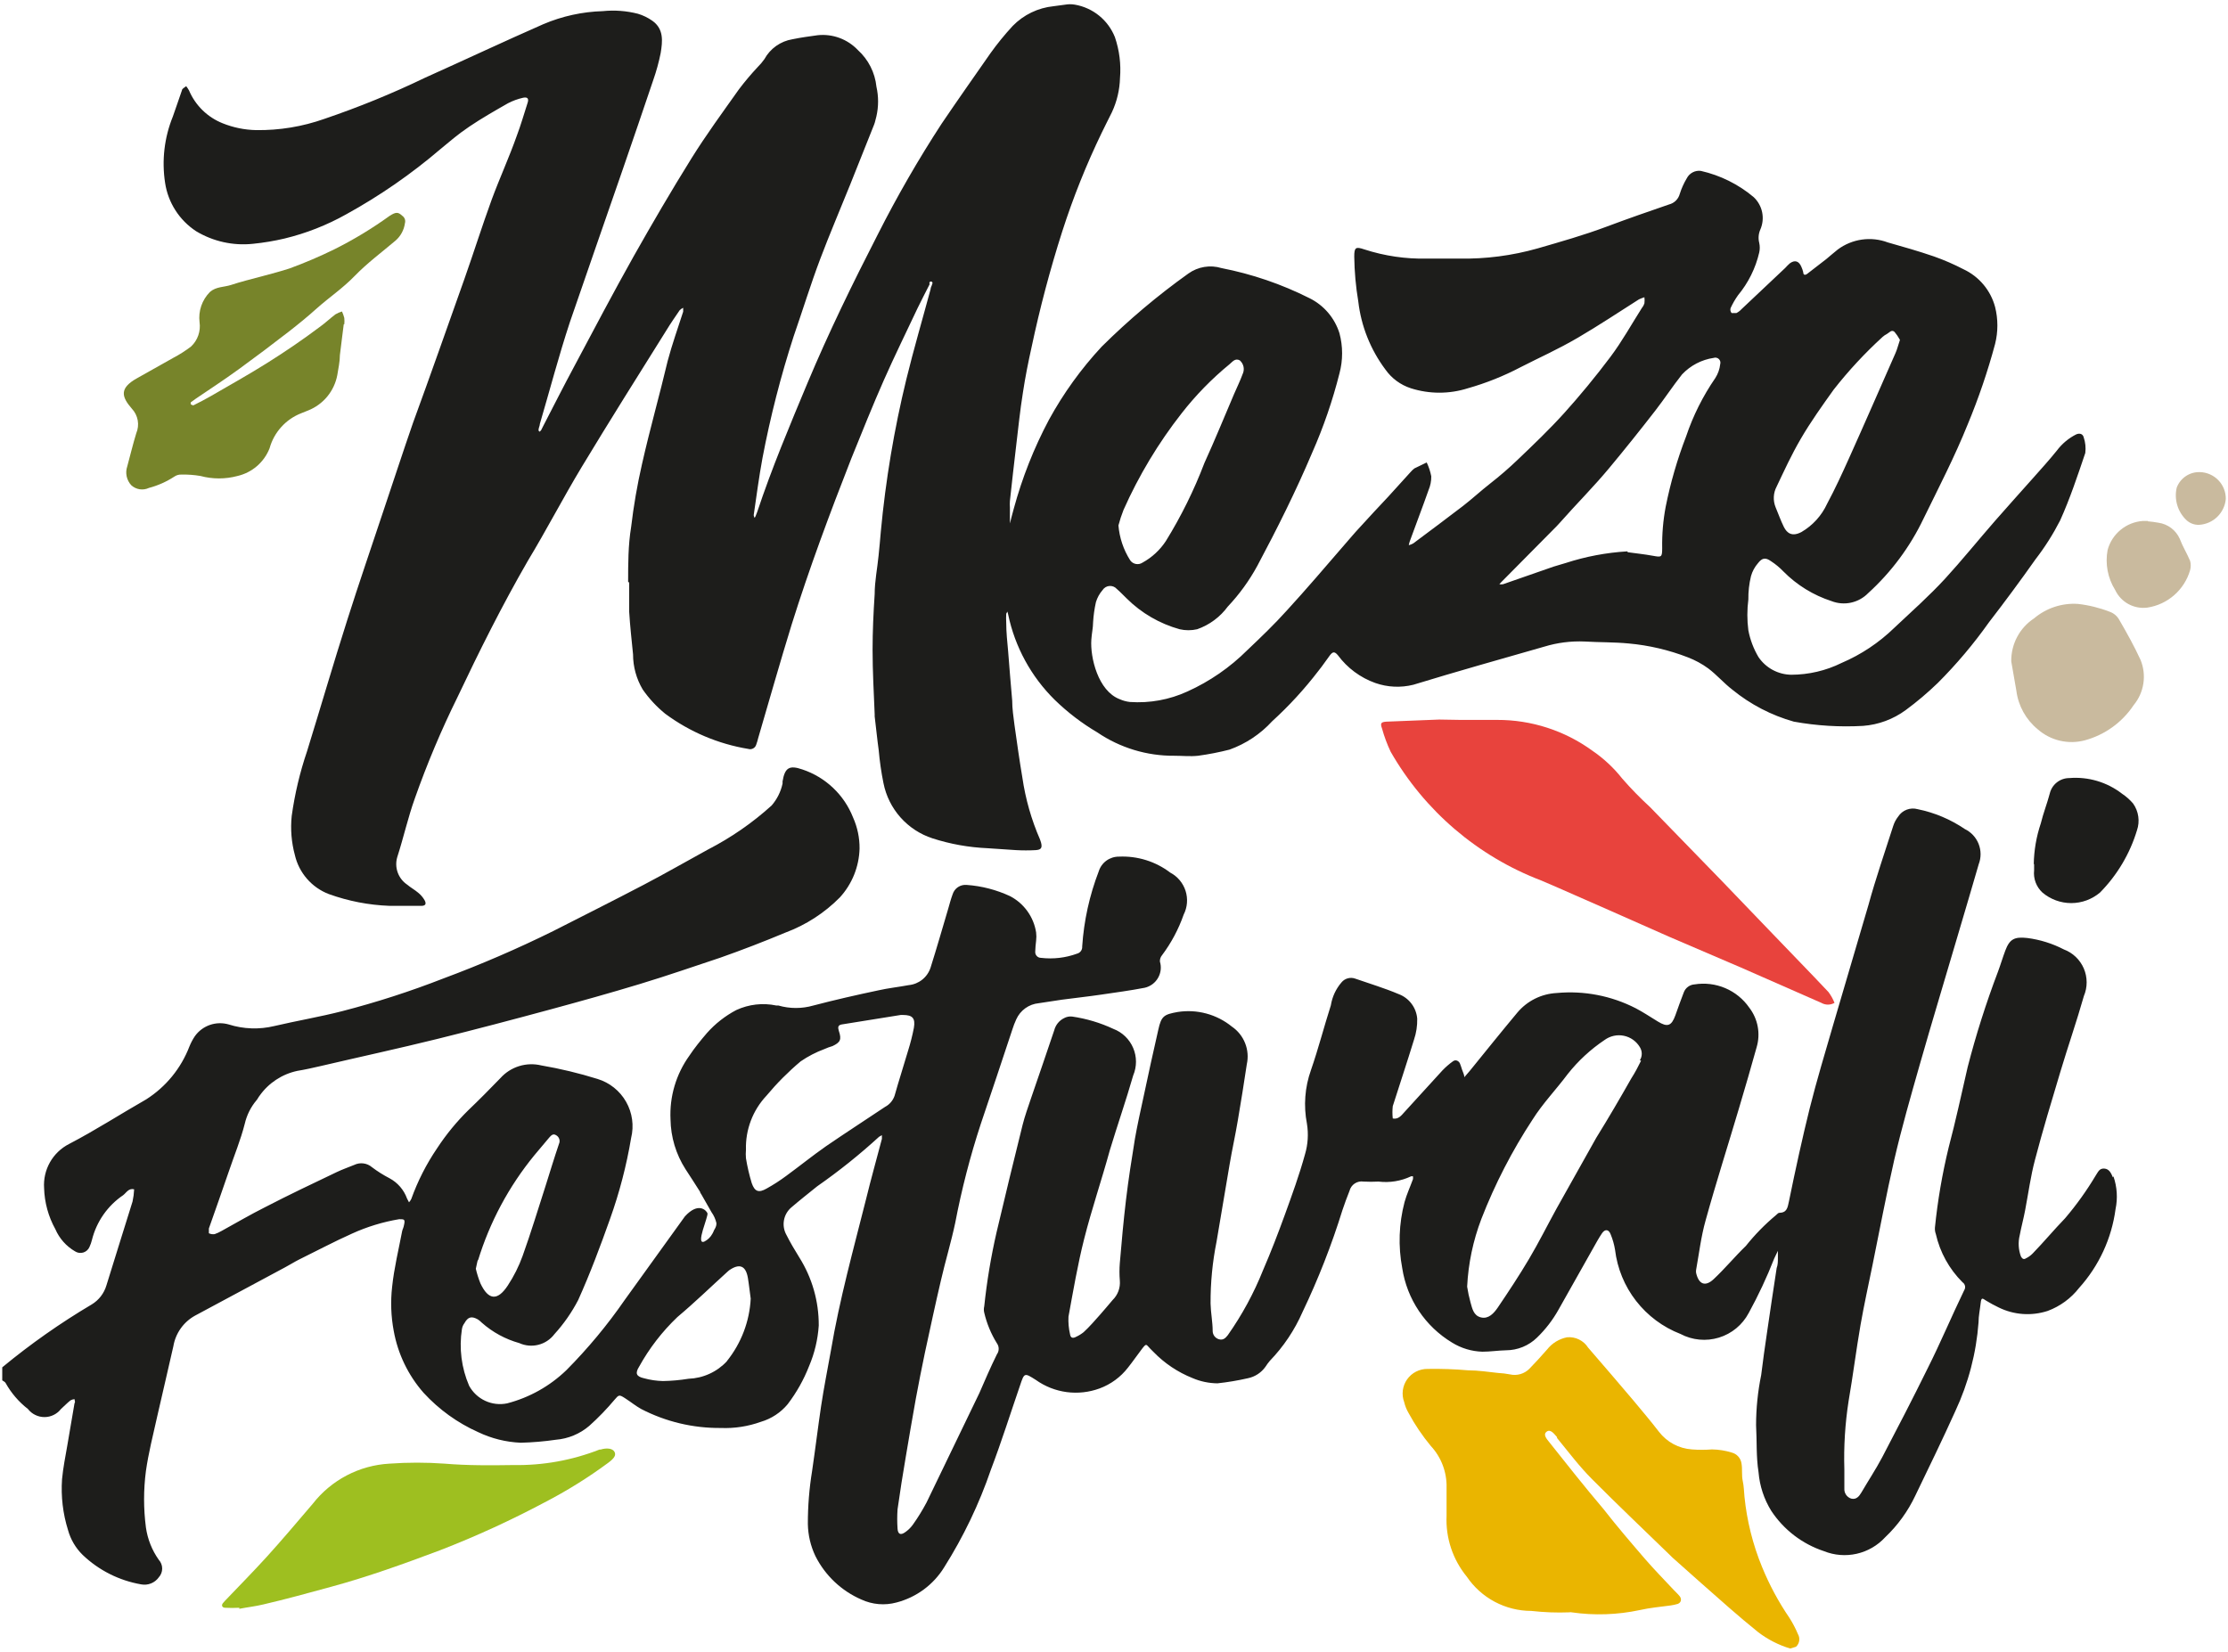
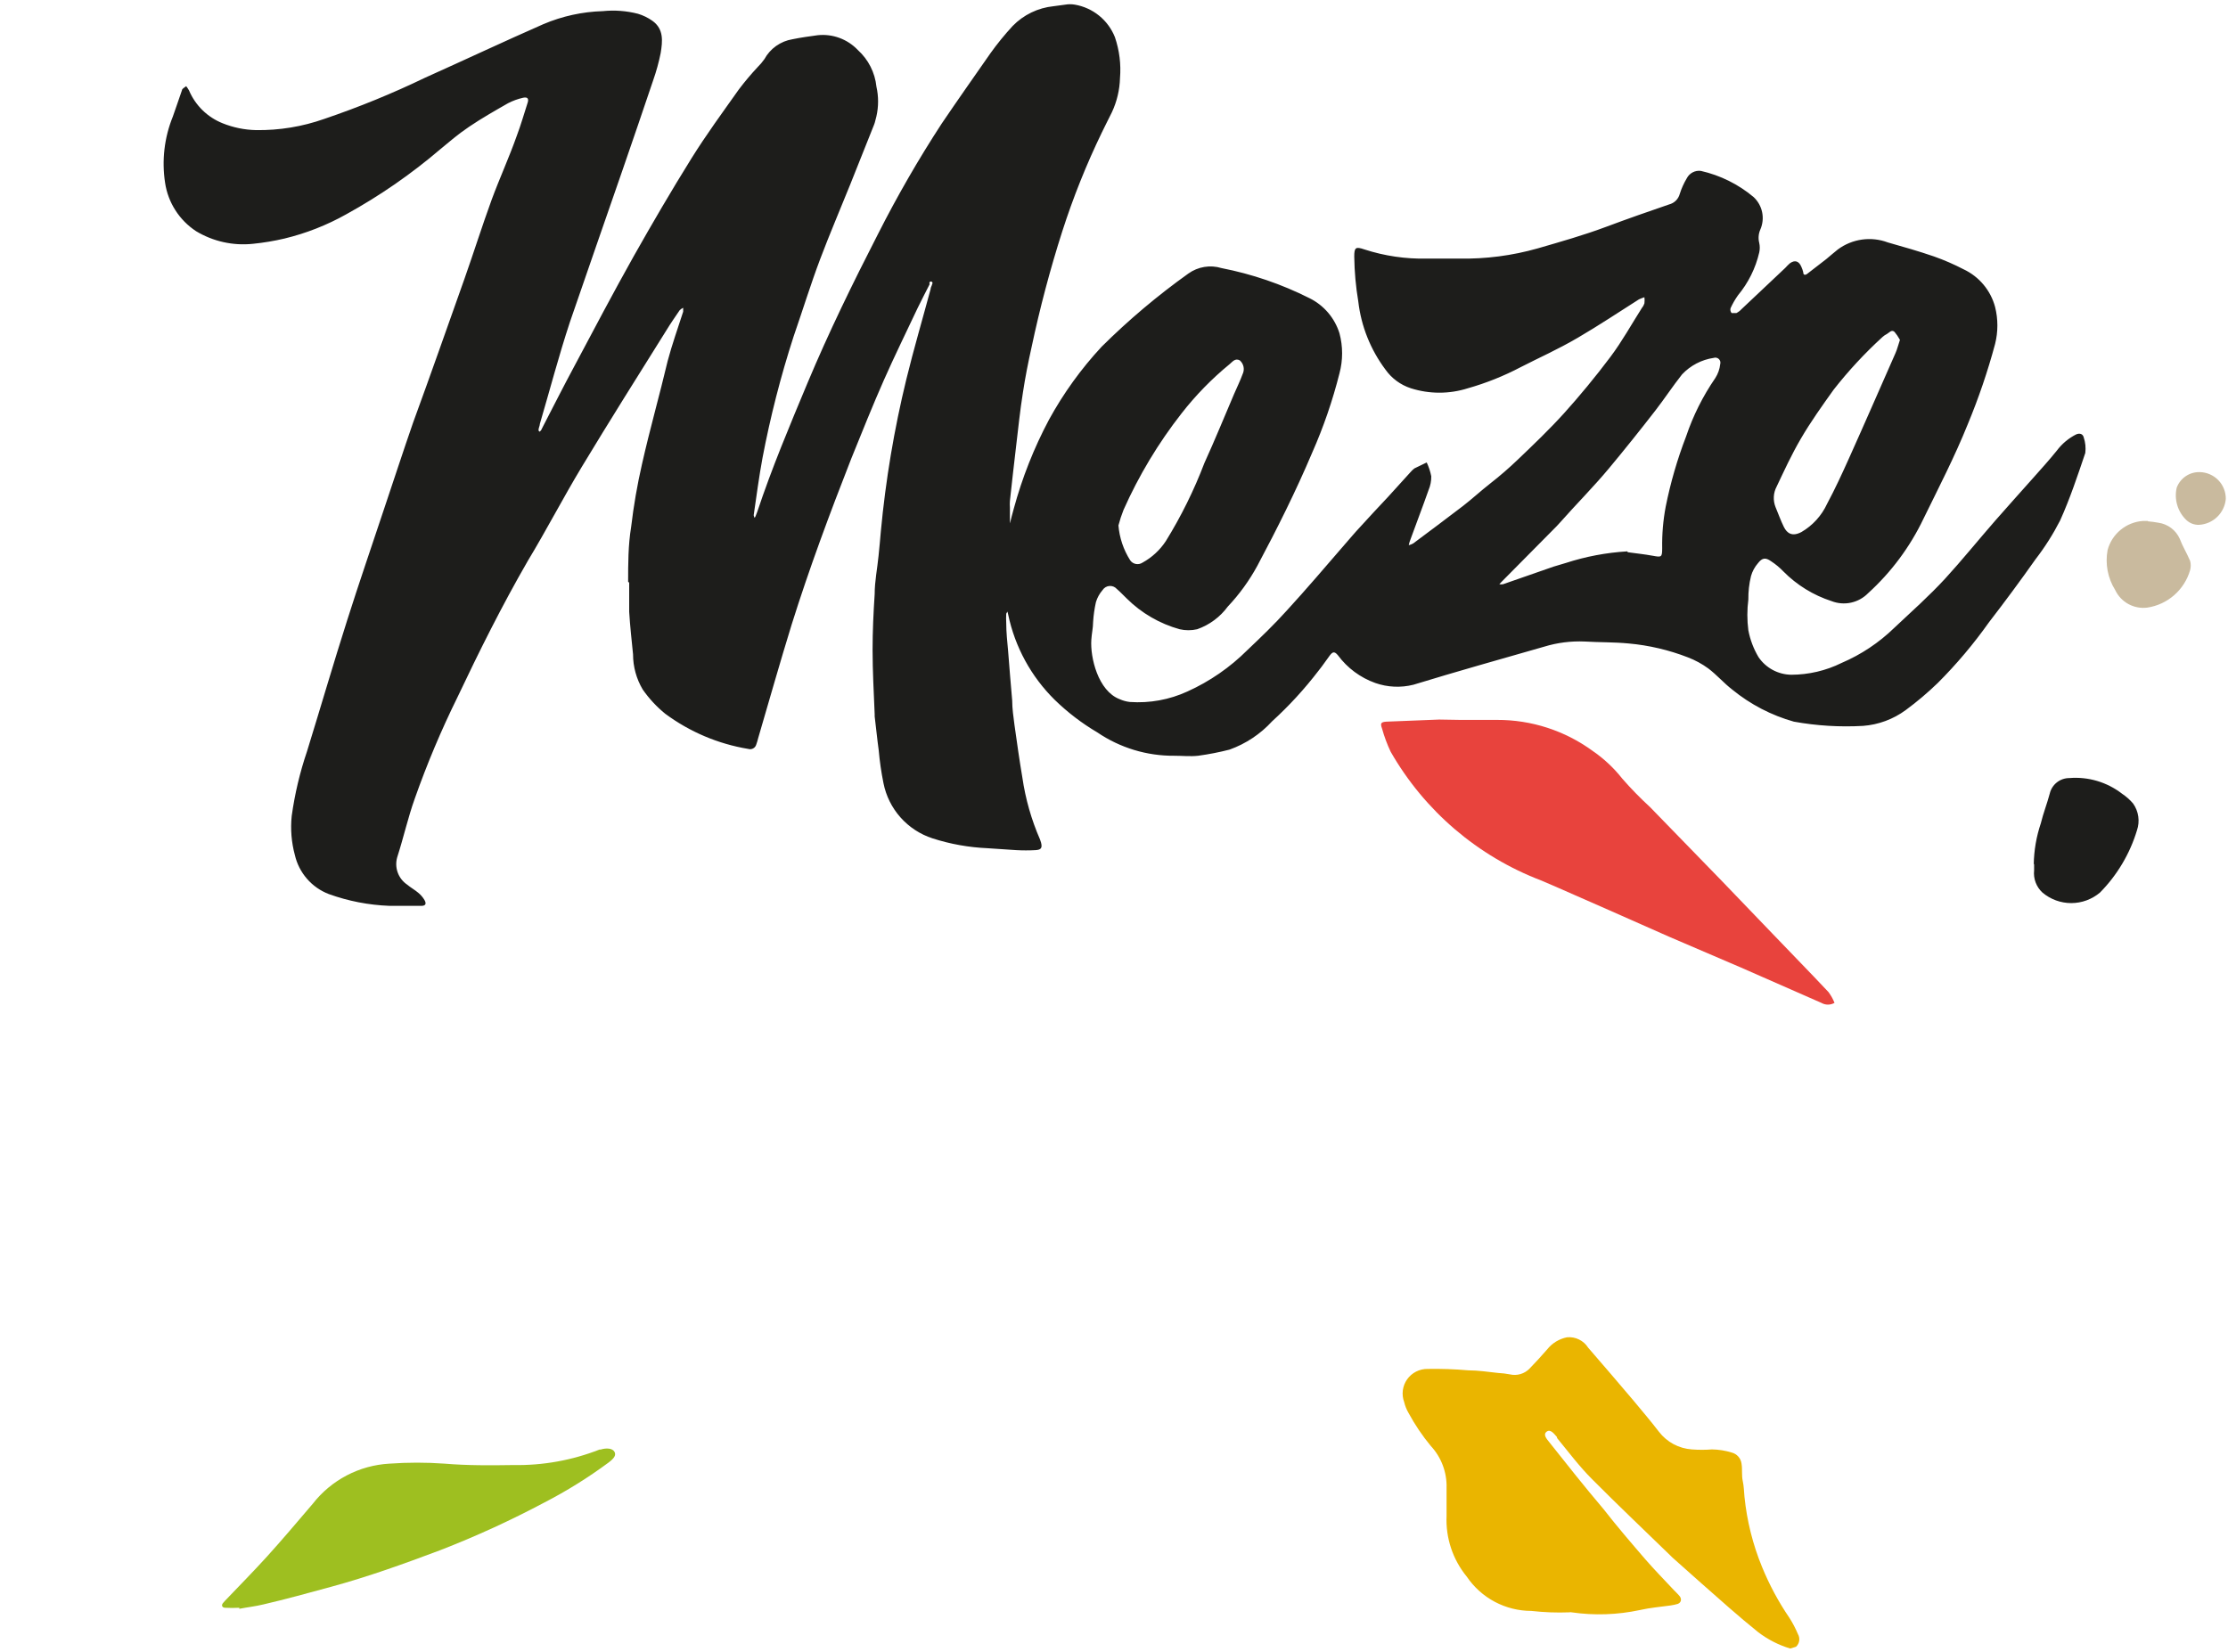
<svg xmlns="http://www.w3.org/2000/svg" width="120" height="89" viewBox="0 0 120 89" fill="none">
  <g style="mix-blend-mode:multiply">
    <path d="M96.42 88.805C95.797 88.617 95.213 88.319 94.696 87.924C94.166 87.498 93.654 87.063 93.143 86.618C92.11 85.719 91.097 84.81 90.074 83.901L89.989 83.816C88.577 82.443 87.147 81.089 85.755 79.688C85.063 78.997 84.467 78.202 83.861 77.463C83.865 77.448 83.865 77.431 83.861 77.416C83.709 77.246 83.51 76.962 83.302 77.123C83.093 77.283 83.302 77.511 83.453 77.7C84.4 78.893 85.348 80.095 86.361 81.288C87.1 82.235 87.848 83.106 88.615 83.996C89.108 84.564 89.638 85.103 90.15 85.652C90.254 85.766 90.377 85.87 90.472 85.993C90.567 86.116 90.576 86.315 90.368 86.4C90.24 86.438 90.111 86.466 89.979 86.485C89.42 86.561 88.862 86.609 88.322 86.732C87.114 86.99 85.869 87.032 84.647 86.855C84.609 86.845 84.57 86.845 84.533 86.855C83.847 86.882 83.16 86.856 82.478 86.779C81.791 86.779 81.116 86.61 80.51 86.289C79.903 85.967 79.386 85.501 79.001 84.933C78.246 84.013 77.858 82.846 77.912 81.657C77.912 81.159 77.912 80.657 77.912 80.152C77.936 79.315 77.63 78.502 77.06 77.889C76.605 77.34 76.206 76.747 75.866 76.119C75.758 75.936 75.679 75.738 75.63 75.532C75.554 75.33 75.529 75.113 75.556 74.899C75.584 74.685 75.663 74.481 75.787 74.305C75.911 74.129 76.077 73.986 76.269 73.888C76.461 73.79 76.674 73.74 76.889 73.743C77.62 73.73 78.35 73.755 79.077 73.819C79.617 73.819 80.157 73.904 80.688 73.96C80.9 73.971 81.113 73.996 81.322 74.036C81.511 74.081 81.708 74.075 81.894 74.02C82.08 73.966 82.248 73.863 82.383 73.724C82.705 73.392 83.017 73.052 83.33 72.692C83.597 72.354 83.977 72.122 84.4 72.039C84.623 72.018 84.847 72.059 85.047 72.158C85.248 72.256 85.418 72.408 85.537 72.597C86.361 73.544 87.166 74.491 87.971 75.437C88.435 75.996 88.918 76.564 89.354 77.132C89.565 77.406 89.832 77.632 90.138 77.796C90.443 77.959 90.78 78.055 91.125 78.079C91.485 78.107 91.846 78.107 92.205 78.079C92.568 78.084 92.929 78.141 93.275 78.249C93.409 78.284 93.529 78.358 93.622 78.46C93.715 78.563 93.775 78.69 93.796 78.827C93.853 79.139 93.796 79.47 93.863 79.773C93.929 80.076 93.929 80.341 93.957 80.625C94.088 81.927 94.407 83.203 94.904 84.412C95.299 85.377 95.794 86.297 96.382 87.158C96.558 87.435 96.71 87.726 96.837 88.029C96.9 88.137 96.924 88.264 96.905 88.388C96.886 88.512 96.825 88.626 96.733 88.71L96.42 88.805Z" fill="#EAB500" />
    <path d="M78.66 38.781H80.631C82.479 38.774 84.281 39.358 85.774 40.447C86.38 40.862 86.92 41.366 87.374 41.943C87.844 42.482 88.344 42.994 88.871 43.477L92.707 47.424L95.435 50.264C96.448 51.325 97.481 52.376 98.485 53.445C98.616 53.623 98.725 53.817 98.807 54.023C98.699 54.085 98.576 54.118 98.452 54.118C98.327 54.118 98.204 54.085 98.097 54.023L93.787 52.129L89.903 50.463L86.674 49.034C85.452 48.504 84.239 47.954 83.017 47.434C79.59 46.129 76.721 43.677 74.9 40.494C74.71 40.092 74.555 39.674 74.436 39.245C74.332 38.961 74.379 38.894 74.673 38.875L77.514 38.762L78.66 38.781Z" fill="#E8433D" />
-     <path d="M18.515 17.461C18.449 17.944 18.383 18.54 18.307 19.127C18.307 19.487 18.221 19.856 18.165 20.216C18.084 20.637 17.899 21.031 17.626 21.362C17.352 21.693 17 21.95 16.602 22.109L16.223 22.261C15.811 22.422 15.442 22.677 15.146 23.006C14.85 23.334 14.635 23.728 14.518 24.154C14.372 24.523 14.139 24.85 13.839 25.109C13.539 25.368 13.18 25.55 12.794 25.64C12.14 25.816 11.45 25.816 10.796 25.64C10.455 25.582 10.109 25.557 9.763 25.565C9.628 25.56 9.495 25.6 9.384 25.678C8.965 25.951 8.504 26.156 8.021 26.284C7.866 26.357 7.694 26.382 7.525 26.357C7.357 26.331 7.199 26.257 7.073 26.142C6.947 26.008 6.861 25.841 6.822 25.661C6.784 25.481 6.795 25.294 6.855 25.12C7.017 24.523 7.159 23.927 7.339 23.34C7.432 23.12 7.46 22.877 7.418 22.642C7.375 22.407 7.266 22.189 7.102 22.015C6.552 21.38 6.401 20.916 7.395 20.367L9.347 19.269C9.679 19.095 9.996 18.892 10.294 18.663C10.469 18.498 10.601 18.293 10.68 18.065C10.759 17.838 10.783 17.595 10.748 17.357C10.712 17.061 10.743 16.76 10.84 16.478C10.937 16.196 11.097 15.94 11.307 15.728C11.639 15.435 12.065 15.473 12.444 15.35C12.984 15.17 13.543 15.037 14.101 14.886C14.66 14.734 15.105 14.621 15.598 14.46C16.427 14.156 17.24 13.808 18.032 13.418C19.067 12.9 20.059 12.298 20.997 11.62C21.319 11.421 21.442 11.411 21.66 11.62C21.724 11.661 21.773 11.722 21.801 11.794C21.828 11.865 21.832 11.944 21.811 12.017C21.762 12.385 21.581 12.722 21.3 12.964C20.561 13.589 19.784 14.166 19.112 14.857C18.439 15.549 17.738 16.012 17.066 16.609C16.573 17.054 16.072 17.461 15.55 17.868C14.67 18.55 13.779 19.222 12.88 19.875C11.98 20.528 11.326 20.945 10.549 21.475L10.275 21.674C10.266 21.708 10.266 21.744 10.275 21.778C10.275 21.778 10.379 21.844 10.417 21.835C10.739 21.674 11.052 21.513 11.364 21.333C12.377 20.746 13.41 20.169 14.404 19.544C15.399 18.919 16.299 18.303 17.17 17.65C17.483 17.433 17.767 17.158 18.07 16.931C18.18 16.867 18.298 16.816 18.42 16.779C18.471 16.892 18.512 17.009 18.544 17.13C18.555 17.243 18.555 17.357 18.544 17.47" fill="#77842A" />
    <path d="M12.88 86.609C12.63 86.623 12.38 86.623 12.131 86.609C11.961 86.609 11.894 86.466 12.037 86.325L12.112 86.239C12.87 85.444 13.647 84.658 14.386 83.844C15.124 83.03 16.043 81.951 16.848 81.004C17.341 80.371 17.964 79.852 18.675 79.479C19.385 79.107 20.167 78.891 20.968 78.846C21.962 78.774 22.959 78.774 23.952 78.846C25.193 78.95 26.424 78.94 27.655 78.921C29.239 78.949 30.812 78.666 32.287 78.088H32.344C32.675 77.984 32.988 78.022 33.092 78.202C33.196 78.382 33.092 78.552 32.761 78.798C31.673 79.602 30.524 80.317 29.322 80.938C27.5 81.907 25.621 82.767 23.696 83.513C21.755 84.242 19.813 84.942 17.824 85.482C16.611 85.813 15.408 86.145 14.187 86.429C13.76 86.533 13.325 86.58 12.889 86.665C12.889 86.665 12.889 86.665 12.889 86.609" fill="#9EBF20" />
-     <path d="M108.326 35.619C108.321 35.161 108.431 34.71 108.646 34.306C108.861 33.903 109.175 33.56 109.557 33.309C110.213 32.754 111.059 32.476 111.916 32.532C112.506 32.599 113.086 32.742 113.64 32.959C113.859 33.039 114.041 33.197 114.151 33.404C114.558 34.104 114.947 34.805 115.288 35.543C115.454 35.945 115.507 36.385 115.442 36.816C115.377 37.246 115.196 37.65 114.918 37.986C114.301 38.913 113.369 39.585 112.295 39.879C111.854 39.998 111.39 40.005 110.946 39.901C110.501 39.797 110.089 39.584 109.747 39.282C109.115 38.762 108.705 38.021 108.601 37.209C108.515 36.679 108.411 36.149 108.326 35.628" fill="#C9BA9E" />
    <path d="M115.676 28.083C115.87 28.098 116.063 28.124 116.254 28.159C116.502 28.194 116.737 28.292 116.938 28.442C117.138 28.593 117.297 28.792 117.4 29.02C117.551 29.427 117.788 29.806 117.959 30.213C118.004 30.377 118.004 30.551 117.959 30.715C117.808 31.235 117.511 31.702 117.103 32.059C116.695 32.417 116.193 32.65 115.657 32.731C115.305 32.777 114.948 32.71 114.636 32.54C114.325 32.37 114.075 32.105 113.924 31.785C113.522 31.142 113.376 30.371 113.516 29.626C113.631 29.201 113.875 28.823 114.215 28.543C114.554 28.263 114.972 28.096 115.411 28.064H115.695" fill="#C9BA9E" />
    <path d="M118.489 25.432C118.865 25.442 119.222 25.6 119.483 25.871C119.743 26.142 119.887 26.505 119.881 26.881C119.848 27.247 119.684 27.588 119.42 27.844C119.156 28.099 118.809 28.251 118.442 28.272C118.317 28.277 118.192 28.256 118.075 28.213C117.958 28.169 117.851 28.102 117.76 28.017C117.528 27.796 117.357 27.518 117.266 27.21C117.175 26.903 117.165 26.577 117.239 26.265C117.334 26.013 117.506 25.797 117.73 25.648C117.954 25.498 118.22 25.423 118.489 25.432Z" fill="#C9BA9E" />
    <path d="M33.831 31.34C33.831 30.393 33.831 29.37 33.992 28.395C34.126 27.253 34.322 26.118 34.579 24.997C35.005 23.103 35.526 21.286 35.962 19.439C36.199 18.55 36.511 17.669 36.796 16.789C36.8 16.719 36.8 16.65 36.796 16.58C36.725 16.613 36.661 16.658 36.606 16.713C36.369 17.063 36.123 17.413 35.905 17.773C34.371 20.225 32.827 22.677 31.33 25.158C30.326 26.824 29.436 28.547 28.423 30.223C27.04 32.618 25.808 35.089 24.634 37.569C23.763 39.337 22.997 41.154 22.342 43.013C21.972 44.044 21.735 45.124 21.395 46.175C21.316 46.445 21.325 46.734 21.42 46.999C21.515 47.264 21.692 47.493 21.925 47.651C22.114 47.812 22.342 47.935 22.531 48.096C22.664 48.205 22.776 48.337 22.863 48.484C22.986 48.702 22.91 48.806 22.664 48.797C22.105 48.797 21.537 48.797 20.978 48.797C19.862 48.756 18.76 48.542 17.71 48.163C17.256 47.989 16.852 47.706 16.534 47.34C16.215 46.973 15.991 46.534 15.882 46.061C15.696 45.377 15.639 44.664 15.711 43.959C15.875 42.775 16.151 41.608 16.536 40.475C17.265 38.118 17.956 35.742 18.705 33.394C19.33 31.425 20.002 29.475 20.656 27.505C21.186 25.934 21.698 24.353 22.247 22.772C23.194 20.187 24.094 17.612 25.013 15.028C25.515 13.608 25.96 12.188 26.481 10.758C26.907 9.603 27.428 8.467 27.835 7.312C28.053 6.735 28.224 6.138 28.413 5.551C28.498 5.315 28.413 5.21 28.167 5.267C27.887 5.331 27.617 5.429 27.362 5.561C26.651 5.968 25.951 6.365 25.278 6.82C24.605 7.274 24.236 7.615 23.734 8.022C22.163 9.367 20.459 10.547 18.648 11.544C17.605 12.13 16.486 12.569 15.323 12.85C14.762 12.982 14.192 13.077 13.618 13.134C12.551 13.246 11.477 13.007 10.559 12.453C10.114 12.16 9.735 11.777 9.448 11.329C9.16 10.88 8.971 10.376 8.892 9.849C8.706 8.644 8.85 7.41 9.309 6.28C9.479 5.816 9.631 5.334 9.801 4.86C9.801 4.775 9.953 4.709 10.028 4.642C10.084 4.714 10.135 4.79 10.18 4.87C10.35 5.27 10.597 5.632 10.907 5.936C11.218 6.24 11.585 6.479 11.989 6.64C12.562 6.871 13.171 6.996 13.789 7.009C15.043 7.027 16.291 6.822 17.473 6.403C19.323 5.775 21.132 5.036 22.891 4.188C25.003 3.241 27.134 2.238 29.266 1.301C30.28 0.87 31.366 0.632 32.467 0.6C33.102 0.535 33.743 0.583 34.361 0.742C34.639 0.826 34.901 0.953 35.138 1.121C35.763 1.566 35.687 2.228 35.583 2.863C35.484 3.354 35.351 3.838 35.185 4.311C34.642 5.92 34.093 7.53 33.537 9.139C32.59 11.875 31.643 14.592 30.696 17.347C30.099 19.155 29.616 21.002 29.076 22.838C29.076 22.933 29.019 23.027 29.01 23.122C29 23.217 29.01 23.207 29.067 23.255L29.142 23.179C29.181 23.111 29.216 23.042 29.247 22.971C29.815 21.873 30.374 20.765 30.961 19.676C32.003 17.716 33.035 15.757 34.124 13.816C35.129 12.036 36.161 10.266 37.241 8.533C38.036 7.255 38.927 6.044 39.798 4.813C40.112 4.398 40.447 4 40.802 3.62C40.938 3.486 41.062 3.341 41.172 3.184C41.325 2.904 41.54 2.662 41.801 2.476C42.062 2.291 42.362 2.167 42.678 2.115C43.132 2.02 43.625 1.954 44.041 1.897C44.438 1.855 44.839 1.905 45.214 2.043C45.588 2.181 45.926 2.403 46.201 2.692C46.769 3.205 47.127 3.91 47.205 4.671C47.323 5.194 47.323 5.738 47.205 6.261C47.158 6.413 47.139 6.564 47.082 6.706C46.656 7.785 46.229 8.855 45.794 9.935C45.254 11.279 44.685 12.604 44.174 13.958C43.663 15.312 43.227 16.732 42.744 18.124C42.049 20.27 41.489 22.458 41.067 24.675C40.878 25.697 40.745 26.72 40.594 27.752C40.601 27.801 40.617 27.849 40.641 27.894C40.666 27.866 40.685 27.834 40.698 27.799L40.783 27.581C41.569 25.214 42.535 22.923 43.492 20.632C44.638 17.896 45.936 15.246 47.281 12.623C48.318 10.574 49.465 8.583 50.719 6.659C51.571 5.4 52.452 4.15 53.343 2.872C53.712 2.355 54.114 1.862 54.546 1.395C55.131 0.796 55.909 0.42 56.743 0.335L57.378 0.25C57.547 0.221 57.72 0.221 57.889 0.25C58.369 0.332 58.82 0.537 59.198 0.843C59.576 1.15 59.869 1.549 60.049 2.001C60.291 2.71 60.385 3.461 60.323 4.207C60.305 4.842 60.157 5.467 59.888 6.044C59.708 6.413 59.518 6.773 59.348 7.132C58.514 8.854 57.802 10.632 57.217 12.453C56.559 14.509 56.006 16.598 55.559 18.71C55.379 19.515 55.218 20.329 55.095 21.144C54.943 22.09 54.839 23.094 54.725 24.059C54.612 25.025 54.498 26.01 54.394 26.985C54.384 27.101 54.384 27.218 54.394 27.335C54.394 27.619 54.394 27.903 54.394 28.197C54.46 27.931 54.527 27.666 54.602 27.401C55.053 25.739 55.688 24.132 56.497 22.611C57.277 21.186 58.231 19.863 59.338 18.673C60.786 17.236 62.347 15.919 64.008 14.734C64.262 14.552 64.555 14.431 64.864 14.38C65.173 14.329 65.489 14.35 65.788 14.441C67.433 14.762 69.027 15.307 70.524 16.06C70.909 16.249 71.25 16.515 71.529 16.84C71.807 17.166 72.016 17.544 72.144 17.953C72.333 18.66 72.333 19.405 72.144 20.112C71.776 21.574 71.285 23.002 70.676 24.381C69.795 26.464 68.781 28.49 67.721 30.478C67.287 31.276 66.753 32.014 66.129 32.675C65.716 33.238 65.141 33.664 64.481 33.896C64.17 33.968 63.846 33.968 63.534 33.896C62.462 33.598 61.484 33.031 60.693 32.248C60.513 32.078 60.342 31.889 60.153 31.728C60.103 31.672 60.042 31.628 59.973 31.6C59.904 31.572 59.829 31.56 59.755 31.566C59.681 31.571 59.609 31.594 59.545 31.632C59.481 31.67 59.426 31.722 59.386 31.785C59.221 31.974 59.098 32.197 59.026 32.438C58.947 32.793 58.896 33.154 58.874 33.517C58.874 33.82 58.798 34.132 58.779 34.464C58.713 35.41 59.139 37.219 60.304 37.664C60.479 37.742 60.664 37.793 60.854 37.815C61.921 37.889 62.989 37.694 63.96 37.247C65.159 36.705 66.25 35.951 67.181 35.022C67.91 34.331 68.639 33.631 69.312 32.883C70.363 31.737 71.377 30.544 72.4 29.361C72.674 29.049 72.949 28.717 73.233 28.414C73.735 27.856 74.256 27.307 74.768 26.758L75.971 25.432C76.033 25.359 76.103 25.292 76.179 25.233L76.842 24.912C76.955 25.149 77.038 25.401 77.088 25.659C77.092 25.91 77.043 26.158 76.946 26.388C76.615 27.335 76.264 28.234 75.933 29.153C75.909 29.224 75.891 29.297 75.876 29.37C75.958 29.349 76.038 29.317 76.113 29.276C77.013 28.604 77.903 27.941 78.793 27.259C79.295 26.871 79.74 26.455 80.261 26.047C80.782 25.64 81.275 25.214 81.748 24.76C82.601 23.946 83.453 23.132 84.249 22.251C85.044 21.371 85.954 20.273 86.74 19.222C87.365 18.389 87.867 17.48 88.426 16.599C88.489 16.524 88.537 16.437 88.568 16.344C88.582 16.234 88.582 16.122 88.568 16.012C88.468 16.044 88.37 16.082 88.274 16.126C87.185 16.817 86.105 17.537 84.988 18.19C83.87 18.843 82.932 19.25 81.9 19.78C80.995 20.256 80.042 20.637 79.058 20.916C78.06 21.233 76.988 21.233 75.99 20.916C75.434 20.736 74.952 20.381 74.616 19.903C73.815 18.832 73.311 17.568 73.157 16.24C73.023 15.442 72.951 14.635 72.94 13.825C72.94 13.324 73.015 13.276 73.489 13.437C74.574 13.789 75.711 13.956 76.852 13.93C77.429 13.93 78.016 13.93 78.594 13.93C80.022 13.956 81.445 13.771 82.819 13.381C84.059 13.021 85.3 12.671 86.513 12.216C87.725 11.762 88.767 11.402 89.894 11.014C90.032 10.979 90.159 10.909 90.261 10.809C90.362 10.709 90.435 10.584 90.472 10.446C90.565 10.151 90.692 9.868 90.851 9.603C90.921 9.467 91.031 9.357 91.167 9.285C91.302 9.214 91.457 9.186 91.608 9.206C92.654 9.443 93.629 9.926 94.45 10.616C94.684 10.835 94.845 11.121 94.909 11.434C94.974 11.748 94.939 12.074 94.81 12.368C94.711 12.594 94.691 12.848 94.753 13.087C94.79 13.255 94.79 13.43 94.753 13.598C94.556 14.447 94.164 15.238 93.607 15.908C93.453 16.125 93.32 16.357 93.209 16.599C93.195 16.645 93.192 16.693 93.203 16.739C93.213 16.786 93.234 16.829 93.266 16.864C93.266 16.864 93.446 16.864 93.522 16.864C93.625 16.812 93.718 16.742 93.796 16.656L96.155 14.431C96.232 14.345 96.314 14.262 96.401 14.185C96.676 13.986 96.894 14.062 97.026 14.384C97.066 14.473 97.098 14.564 97.121 14.659C97.121 14.829 97.235 14.838 97.358 14.734L98.362 13.958C98.57 13.788 98.769 13.608 98.987 13.437C99.368 13.155 99.814 12.972 100.284 12.906C100.754 12.84 101.232 12.892 101.677 13.059C102.51 13.295 103.344 13.532 104.168 13.816C104.714 14.009 105.245 14.24 105.759 14.507C106.172 14.701 106.538 14.983 106.831 15.333C107.124 15.683 107.337 16.092 107.455 16.533C107.62 17.189 107.62 17.875 107.455 18.531C107.061 20 106.57 21.442 105.986 22.848C105.286 24.59 104.424 26.256 103.6 27.941C102.875 29.46 101.862 30.823 100.616 31.955C100.366 32.211 100.045 32.388 99.695 32.464C99.345 32.54 98.98 32.511 98.646 32.381C97.665 32.063 96.775 31.515 96.051 30.781C95.852 30.573 95.629 30.389 95.388 30.232C95.094 30.024 94.914 30.043 94.687 30.336C94.51 30.539 94.38 30.778 94.308 31.037C94.208 31.449 94.16 31.872 94.166 32.296C94.095 32.846 94.095 33.403 94.166 33.953C94.263 34.464 94.449 34.954 94.715 35.401C94.911 35.689 95.174 35.925 95.48 36.09C95.787 36.254 96.129 36.343 96.477 36.348C97.416 36.346 98.343 36.129 99.186 35.713C100.241 35.262 101.204 34.62 102.027 33.82C102.974 32.93 103.922 32.087 104.774 31.16C105.627 30.232 106.555 29.087 107.455 28.055C108.127 27.288 108.809 26.53 109.491 25.764C109.927 25.271 110.343 24.817 110.779 24.277C111.056 23.906 111.416 23.604 111.83 23.397C112.039 23.311 112.19 23.397 112.228 23.558C112.32 23.828 112.349 24.117 112.314 24.4C111.897 25.631 111.489 26.862 110.959 28.036C110.582 28.772 110.139 29.473 109.633 30.128C108.818 31.283 107.985 32.409 107.123 33.526C106.298 34.691 105.376 35.784 104.367 36.793C103.825 37.316 103.249 37.804 102.643 38.251C101.971 38.745 101.173 39.041 100.341 39.103C99.096 39.173 97.847 39.097 96.619 38.875C95.407 38.534 94.279 37.948 93.304 37.152C92.849 36.802 92.47 36.357 92.006 36.007C91.668 35.76 91.299 35.56 90.907 35.41C89.884 35.013 88.809 34.761 87.716 34.663C86.929 34.587 86.143 34.606 85.348 34.558C84.614 34.526 83.881 34.619 83.179 34.833C80.83 35.505 78.443 36.177 76.122 36.887C75.445 37.056 74.734 37.023 74.076 36.793C73.27 36.506 72.567 35.985 72.059 35.297C71.869 35.07 71.775 35.117 71.632 35.297C71.49 35.477 71.235 35.865 71.017 36.13C70.266 37.111 69.43 38.024 68.516 38.856C67.887 39.543 67.101 40.066 66.224 40.381C65.666 40.524 65.1 40.635 64.529 40.712C64.103 40.759 63.676 40.712 63.25 40.712C61.771 40.724 60.324 40.284 59.101 39.453C58.27 38.963 57.501 38.375 56.809 37.702C55.537 36.449 54.664 34.848 54.299 33.1C54.289 33.045 54.273 32.991 54.252 32.94C54.252 32.987 54.195 33.034 54.195 33.072C54.186 33.227 54.186 33.382 54.195 33.536C54.195 34.057 54.252 34.577 54.299 35.098C54.366 35.978 54.441 36.859 54.517 37.739C54.517 38.175 54.584 38.62 54.64 39.055C54.773 40.002 54.906 40.949 55.066 41.895C55.233 43.04 55.551 44.158 56.014 45.218C56.037 45.274 56.056 45.331 56.071 45.389C56.146 45.682 56.071 45.777 55.777 45.796C55.43 45.815 55.082 45.815 54.735 45.796L53.182 45.692C52.177 45.648 51.183 45.47 50.227 45.162C49.561 44.946 48.966 44.557 48.501 44.034C48.037 43.512 47.72 42.875 47.584 42.189C47.465 41.604 47.38 41.013 47.328 40.419C47.243 39.813 47.186 39.197 47.11 38.591C47.11 38.591 47.11 38.516 47.11 38.478C47.063 37.323 46.997 36.158 46.997 35.003C46.997 34.009 47.044 33.006 47.11 32.002C47.11 31.311 47.252 30.63 47.319 29.939C47.366 29.503 47.404 29.058 47.442 28.623C47.7 25.863 48.159 23.126 48.815 20.433C49.213 18.805 49.687 17.196 50.122 15.577C50.122 15.482 50.189 15.397 50.208 15.302C50.218 15.29 50.224 15.275 50.226 15.259C50.228 15.243 50.225 15.227 50.218 15.212C50.211 15.198 50.2 15.185 50.187 15.177C50.173 15.168 50.157 15.164 50.141 15.164C50.125 15.164 50.109 15.168 50.096 15.177C50.082 15.185 50.071 15.198 50.064 15.212C50.057 15.227 50.055 15.243 50.057 15.259C50.058 15.275 50.065 15.29 50.075 15.302C49.857 15.738 49.63 16.164 49.421 16.599C48.815 17.887 48.181 19.174 47.603 20.481C47.025 21.787 46.409 23.321 45.85 24.703C44.695 27.648 43.587 30.62 42.64 33.64C42.014 35.666 41.437 37.711 40.84 39.746C40.809 39.875 40.771 40.001 40.726 40.125C40.698 40.21 40.638 40.281 40.558 40.321C40.478 40.362 40.386 40.37 40.3 40.343C38.681 40.076 37.148 39.426 35.829 38.449C35.366 38.073 34.958 37.633 34.617 37.143C34.276 36.57 34.096 35.916 34.096 35.249C34.02 34.492 33.935 33.725 33.888 32.959C33.888 32.438 33.888 31.917 33.888 31.387M87.678 29.749C88.075 29.806 88.558 29.853 89.023 29.939C89.487 30.024 89.525 30.024 89.525 29.531C89.512 28.782 89.575 28.034 89.714 27.297C89.972 26.006 90.34 24.739 90.813 23.51C91.188 22.395 91.718 21.337 92.385 20.367C92.53 20.142 92.621 19.886 92.65 19.619C92.665 19.571 92.666 19.52 92.654 19.471C92.641 19.422 92.615 19.377 92.579 19.342C92.543 19.307 92.498 19.282 92.448 19.271C92.399 19.26 92.348 19.262 92.3 19.279C91.648 19.375 91.047 19.689 90.595 20.169C90.093 20.803 89.648 21.484 89.155 22.119C88.341 23.169 87.507 24.211 86.664 25.224C85.821 26.237 84.865 27.193 84.031 28.14C83.908 28.282 83.766 28.424 83.633 28.556L80.868 31.349L80.754 31.472C80.82 31.482 80.887 31.482 80.953 31.472L83.671 30.525C83.889 30.45 84.116 30.402 84.334 30.327C85.405 29.979 86.516 29.769 87.64 29.702M60.238 28.291C60.292 28.965 60.51 29.614 60.873 30.185C60.945 30.288 61.055 30.358 61.179 30.381C61.303 30.404 61.431 30.378 61.536 30.308C62.045 30.029 62.477 29.629 62.795 29.143C63.618 27.811 64.313 26.403 64.87 24.94C65.428 23.719 65.94 22.459 66.47 21.219C66.622 20.869 66.793 20.519 66.925 20.159C66.986 20.035 67.004 19.895 66.977 19.759C66.949 19.624 66.878 19.502 66.773 19.411C66.518 19.279 66.376 19.496 66.224 19.619C65.267 20.404 64.399 21.293 63.638 22.27C62.387 23.868 61.338 25.614 60.513 27.468C60.404 27.742 60.312 28.024 60.238 28.31M102.311 18.275C102.233 18.134 102.141 18.001 102.037 17.877C101.876 17.735 101.753 17.925 101.629 17.991C101.543 18.034 101.464 18.088 101.393 18.152C100.438 19.024 99.557 19.974 98.76 20.992C98.144 21.854 97.528 22.715 96.998 23.624C96.467 24.533 96.107 25.337 95.691 26.209C95.6 26.379 95.547 26.568 95.538 26.761C95.528 26.954 95.561 27.147 95.634 27.326C95.785 27.685 95.909 28.045 96.079 28.386C96.249 28.727 96.524 28.925 97.026 28.66C97.633 28.306 98.116 27.774 98.409 27.136C98.835 26.341 99.214 25.517 99.584 24.694C100.436 22.8 101.26 20.907 102.094 19.014C102.188 18.805 102.236 18.578 102.33 18.313" fill="#1D1D1B" />
    <path d="M109.538 46.563C109.55 45.812 109.677 45.068 109.917 44.357C110.05 43.808 110.258 43.287 110.4 42.748C110.456 42.511 110.59 42.299 110.781 42.148C110.972 41.997 111.208 41.914 111.452 41.914C112.471 41.83 113.485 42.131 114.293 42.757C114.516 42.905 114.717 43.083 114.89 43.287C115.036 43.493 115.131 43.731 115.167 43.982C115.203 44.232 115.18 44.487 115.098 44.726C114.717 45.988 114.034 47.138 113.109 48.078C112.676 48.446 112.125 48.649 111.556 48.649C110.987 48.649 110.436 48.446 110.002 48.078C109.84 47.927 109.715 47.741 109.638 47.534C109.56 47.327 109.533 47.104 109.557 46.885C109.557 46.79 109.557 46.686 109.557 46.534" fill="#1D1D1B" />
-     <path d="M113.801 63.424C113.706 63.206 113.611 62.969 113.336 62.95C113.062 62.931 112.996 63.149 112.872 63.329C112.388 64.14 111.837 64.91 111.224 65.629C110.628 66.245 110.069 66.917 109.481 67.523C109.375 67.632 109.25 67.722 109.112 67.788C108.989 67.873 108.904 67.788 108.847 67.684C108.712 67.32 108.689 66.925 108.781 66.548C108.866 66.093 108.989 65.648 109.074 65.194C109.254 64.247 109.368 63.367 109.605 62.477C110.021 60.886 110.495 59.324 110.969 57.743C111.376 56.38 111.849 55.026 112.238 53.654C112.337 53.419 112.388 53.166 112.387 52.911C112.386 52.656 112.333 52.404 112.233 52.169C112.132 51.935 111.985 51.724 111.8 51.547C111.615 51.371 111.397 51.234 111.158 51.145C110.543 50.826 109.876 50.617 109.188 50.529C108.506 50.454 108.241 50.577 108.004 51.211C107.862 51.59 107.748 51.978 107.606 52.357C106.969 54.036 106.425 55.749 105.977 57.488C105.645 58.936 105.333 60.385 104.954 61.814C104.609 63.235 104.362 64.677 104.215 66.131C104.207 66.247 104.223 66.363 104.263 66.472C104.486 67.459 104.985 68.362 105.702 69.076C105.737 69.098 105.766 69.128 105.789 69.162C105.812 69.196 105.828 69.235 105.836 69.275C105.844 69.316 105.843 69.358 105.835 69.398C105.827 69.438 105.811 69.477 105.788 69.511C105.115 70.903 104.509 72.351 103.827 73.705C103.031 75.324 102.207 76.914 101.374 78.505C101.033 79.148 100.625 79.764 100.256 80.398C100.133 80.606 99.981 80.796 99.707 80.729C99.594 80.694 99.496 80.621 99.429 80.523C99.362 80.425 99.33 80.308 99.337 80.19C99.337 79.849 99.337 79.499 99.337 79.158C99.299 77.926 99.376 76.693 99.565 75.475C99.801 74.112 99.972 72.73 100.209 71.367C100.398 70.287 100.635 69.218 100.853 68.148C101.241 66.254 101.592 64.361 102.027 62.467C102.425 60.754 102.908 59.069 103.391 57.374C104.054 55.045 104.765 52.716 105.447 50.387C105.825 49.109 106.204 47.831 106.574 46.553C106.709 46.201 106.707 45.812 106.568 45.461C106.43 45.11 106.165 44.825 105.825 44.66C105.058 44.139 104.196 43.775 103.287 43.59C103.092 43.535 102.885 43.545 102.696 43.616C102.507 43.688 102.345 43.818 102.236 43.988C102.118 44.138 102.028 44.308 101.97 44.489C101.516 45.91 101.023 47.33 100.635 48.75C100.003 50.889 99.372 53.035 98.741 55.187C98.305 56.693 97.85 58.188 97.471 59.703C97.093 61.218 96.695 63.035 96.354 64.711C96.278 65.061 96.249 65.326 95.823 65.336C95.766 65.336 95.71 65.421 95.643 65.469C95.053 65.962 94.513 66.514 94.033 67.116C93.436 67.693 92.906 68.337 92.3 68.905C91.845 69.331 91.495 69.189 91.353 68.574C91.343 68.517 91.343 68.46 91.353 68.403C91.514 67.513 91.618 66.614 91.864 65.743C92.423 63.717 93.067 61.71 93.664 59.694C93.986 58.605 94.308 57.516 94.611 56.418C94.719 56.055 94.74 55.672 94.67 55.3C94.601 54.928 94.444 54.578 94.213 54.278C93.89 53.814 93.442 53.45 92.921 53.229C92.4 53.008 91.826 52.938 91.267 53.029C91.14 53.037 91.018 53.081 90.916 53.157C90.813 53.232 90.735 53.336 90.69 53.455C90.538 53.862 90.377 54.278 90.235 54.695C90.027 55.272 89.809 55.348 89.288 55.026C88.767 54.704 88.511 54.534 88.104 54.316C86.791 53.641 85.312 53.355 83.842 53.493C83.434 53.514 83.035 53.619 82.67 53.801C82.305 53.984 81.981 54.24 81.72 54.553C80.858 55.585 80.015 56.636 79.162 57.687L78.869 58.027C78.869 57.895 78.793 57.762 78.746 57.62C78.698 57.478 78.68 57.403 78.632 57.289C78.585 57.175 78.424 57.052 78.263 57.166C78.058 57.312 77.868 57.477 77.694 57.658C77.003 58.406 76.321 59.173 75.63 59.921C75.469 60.101 75.308 60.309 75.014 60.252C74.99 60.032 74.99 59.81 75.014 59.589C75.393 58.397 75.791 57.204 76.16 56.001C76.282 55.639 76.34 55.257 76.331 54.875C76.307 54.581 76.2 54.3 76.022 54.066C75.844 53.831 75.603 53.651 75.326 53.549C74.569 53.228 73.773 52.991 72.987 52.716C72.86 52.671 72.722 52.666 72.591 52.702C72.461 52.737 72.344 52.812 72.258 52.915C71.953 53.267 71.753 53.696 71.68 54.155C71.311 55.31 71.007 56.494 70.61 57.639C70.278 58.568 70.203 59.568 70.392 60.536C70.481 61.086 70.446 61.649 70.287 62.183C69.984 63.282 69.596 64.351 69.208 65.421C68.819 66.491 68.45 67.447 68.024 68.432C67.531 69.666 66.895 70.838 66.129 71.925C65.997 72.096 65.864 72.209 65.646 72.143C65.554 72.115 65.472 72.059 65.412 71.983C65.353 71.906 65.319 71.814 65.315 71.717C65.315 71.215 65.211 70.713 65.201 70.221C65.195 69.102 65.303 67.986 65.523 66.889C65.76 65.506 65.987 64.124 66.224 62.742C66.357 61.947 66.537 61.151 66.669 60.356C66.84 59.353 67.001 58.349 67.152 57.336C67.237 56.955 67.206 56.558 67.062 56.195C66.919 55.832 66.67 55.521 66.347 55.301C65.943 54.973 65.475 54.733 64.972 54.598C64.47 54.463 63.944 54.434 63.43 54.515C62.691 54.648 62.549 54.733 62.388 55.462C62.113 56.664 61.848 57.876 61.593 59.078C61.431 59.826 61.261 60.584 61.128 61.341C60.948 62.439 60.778 63.537 60.645 64.645C60.513 65.752 60.408 66.907 60.314 68.034C60.288 68.349 60.288 68.666 60.314 68.981C60.331 69.174 60.305 69.368 60.238 69.55C60.171 69.732 60.064 69.896 59.925 70.032C59.698 70.297 59.48 70.562 59.253 70.817C59.026 71.073 58.666 71.49 58.363 71.764C58.241 71.862 58.107 71.945 57.965 72.01C57.794 72.105 57.662 72.086 57.633 71.878C57.561 71.568 57.532 71.249 57.548 70.931C57.804 69.53 58.05 68.091 58.391 66.747C58.798 65.137 59.338 63.556 59.774 61.966C60.181 60.621 60.645 59.286 61.034 57.933C61.133 57.698 61.184 57.446 61.184 57.192C61.184 56.937 61.132 56.685 61.032 56.451C60.932 56.217 60.786 56.005 60.602 55.828C60.419 55.652 60.202 55.514 59.963 55.424C59.261 55.096 58.514 54.873 57.747 54.761C57.596 54.743 57.444 54.773 57.311 54.846C57.181 54.91 57.066 55.002 56.974 55.115C56.883 55.228 56.817 55.359 56.781 55.5C56.374 56.721 55.947 57.942 55.531 59.163C55.37 59.646 55.199 60.11 55.076 60.602C54.602 62.496 54.129 64.465 53.674 66.387C53.373 67.701 53.152 69.032 53.011 70.372C52.983 70.484 52.983 70.601 53.011 70.713C53.147 71.296 53.377 71.853 53.693 72.361C53.756 72.447 53.789 72.552 53.789 72.659C53.789 72.766 53.756 72.87 53.693 72.957C53.352 73.648 53.049 74.349 52.746 75.049C51.799 77.018 50.852 78.981 49.904 80.938C49.687 81.347 49.444 81.743 49.175 82.121C49.064 82.279 48.926 82.417 48.768 82.528C48.512 82.718 48.361 82.651 48.342 82.348C48.318 82.002 48.318 81.654 48.342 81.307C48.474 80.36 48.626 79.413 48.787 78.467C48.948 77.52 49.137 76.384 49.327 75.343C49.478 74.51 49.649 73.677 49.819 72.853C50.103 71.546 50.378 70.249 50.681 68.962C50.918 67.93 51.23 66.907 51.448 65.876C51.792 64.075 52.251 62.297 52.822 60.555C53.4 58.861 53.958 57.156 54.527 55.452C54.585 55.268 54.654 55.088 54.735 54.913C54.842 54.673 55.01 54.466 55.223 54.313C55.436 54.16 55.686 54.066 55.947 54.042L57.198 53.852C57.908 53.758 58.618 53.682 59.319 53.578C60.02 53.474 60.882 53.36 61.659 53.209C61.807 53.174 61.947 53.109 62.07 53.018C62.193 52.927 62.295 52.812 62.371 52.679C62.448 52.547 62.496 52.401 62.514 52.249C62.531 52.098 62.517 51.944 62.473 51.798C62.466 51.674 62.507 51.552 62.587 51.457C63.085 50.792 63.478 50.055 63.752 49.27C63.953 48.874 63.989 48.415 63.855 47.992C63.72 47.569 63.425 47.215 63.032 47.008C62.24 46.405 61.261 46.1 60.267 46.146C60.023 46.144 59.786 46.22 59.59 46.363C59.393 46.506 59.249 46.709 59.177 46.941C58.679 48.236 58.379 49.599 58.287 50.984C58.294 51.071 58.271 51.157 58.22 51.228C58.17 51.299 58.096 51.35 58.012 51.372C57.392 51.599 56.727 51.676 56.071 51.599C56.027 51.599 55.984 51.59 55.944 51.573C55.904 51.556 55.868 51.53 55.839 51.498C55.809 51.466 55.787 51.428 55.773 51.387C55.759 51.345 55.754 51.302 55.758 51.258C55.764 51.065 55.78 50.873 55.805 50.681C55.824 50.53 55.824 50.377 55.805 50.227C55.74 49.815 55.58 49.424 55.336 49.085C55.093 48.746 54.773 48.469 54.404 48.276C53.667 47.933 52.874 47.727 52.064 47.67C51.898 47.655 51.732 47.697 51.593 47.79C51.455 47.884 51.354 48.022 51.306 48.182C51.212 48.437 51.145 48.693 51.069 48.958C50.757 50.009 50.454 51.069 50.122 52.12C50.04 52.375 49.885 52.601 49.677 52.769C49.468 52.937 49.215 53.041 48.948 53.067C48.398 53.171 47.84 53.228 47.3 53.351C46.135 53.597 44.97 53.862 43.814 54.165C43.195 54.344 42.538 54.344 41.92 54.165H41.806C41.082 54.013 40.328 54.1 39.656 54.411C39.058 54.725 38.522 55.146 38.074 55.651C37.733 56.049 37.402 56.456 37.127 56.872C36.412 57.868 36.055 59.076 36.114 60.3C36.128 61.25 36.407 62.178 36.919 62.979C37.184 63.386 37.449 63.793 37.705 64.2C37.705 64.257 37.762 64.304 37.781 64.351L38.321 65.298C38.447 65.474 38.537 65.674 38.586 65.885C38.586 65.989 38.586 66.065 38.453 66.283C38.431 66.345 38.402 66.405 38.368 66.463C38.271 66.641 38.123 66.787 37.942 66.879C37.43 67.106 38.169 65.516 38.103 65.355C38.036 65.194 37.61 64.74 36.89 65.525L33.651 70.022C32.717 71.375 31.664 72.642 30.506 73.809C29.614 74.67 28.515 75.286 27.314 75.598C26.917 75.68 26.503 75.633 26.135 75.462C25.767 75.292 25.463 75.008 25.268 74.652C24.853 73.689 24.718 72.629 24.88 71.594C24.898 71.48 24.943 71.373 25.013 71.281C25.202 70.941 25.392 70.884 25.733 71.073C25.812 71.125 25.885 71.185 25.95 71.253C26.531 71.767 27.221 72.142 27.968 72.351C28.292 72.498 28.656 72.53 29 72.442C29.344 72.355 29.648 72.152 29.862 71.868C30.366 71.314 30.796 70.697 31.141 70.032C31.785 68.602 32.334 67.135 32.855 65.667C33.362 64.249 33.743 62.788 33.992 61.303C34.155 60.642 34.058 59.944 33.721 59.352C33.385 58.761 32.834 58.32 32.183 58.122C31.19 57.812 30.177 57.569 29.152 57.393C28.758 57.298 28.346 57.311 27.959 57.431C27.572 57.551 27.225 57.773 26.954 58.075C26.386 58.662 25.818 59.239 25.231 59.798C24.597 60.421 24.032 61.109 23.545 61.852C22.967 62.702 22.499 63.621 22.152 64.588C22.12 64.654 22.079 64.714 22.029 64.768C21.991 64.704 21.956 64.637 21.925 64.569C21.756 64.098 21.419 63.707 20.978 63.471C20.646 63.299 20.329 63.1 20.031 62.874C19.902 62.764 19.744 62.694 19.575 62.672C19.407 62.65 19.236 62.678 19.084 62.751C18.761 62.884 18.43 62.998 18.136 63.14C16.848 63.755 15.55 64.37 14.272 65.033C13.476 65.431 12.709 65.885 11.932 66.311C11.815 66.379 11.691 66.436 11.563 66.481C11.456 66.498 11.347 66.482 11.25 66.434C11.25 66.434 11.25 66.264 11.25 66.178C11.601 65.175 11.961 64.171 12.302 63.168C12.643 62.164 12.955 61.426 13.183 60.536C13.291 60.069 13.508 59.634 13.817 59.268C13.883 59.192 13.921 59.097 13.978 59.031C14.463 58.342 15.191 57.862 16.015 57.687C16.431 57.62 16.839 57.526 17.255 57.431C19.358 56.939 21.461 56.484 23.564 55.964C25.666 55.443 27.636 54.922 29.663 54.373C31.264 53.938 32.865 53.493 34.456 53.01C36.047 52.527 37.364 52.063 38.794 51.59C39.978 51.173 41.153 50.719 42.308 50.236C43.41 49.826 44.409 49.179 45.235 48.343C45.894 47.621 46.27 46.687 46.296 45.711C46.301 45.133 46.181 44.562 45.945 44.035C45.707 43.431 45.34 42.887 44.868 42.44C44.397 41.994 43.833 41.656 43.217 41.45C42.507 41.204 42.27 41.356 42.147 42.104C42.152 42.141 42.152 42.18 42.147 42.217C42.053 42.652 41.851 43.055 41.56 43.391C40.528 44.326 39.379 45.121 38.141 45.758C36.985 46.392 35.848 47.045 34.693 47.651C33.064 48.504 31.425 49.327 29.787 50.16C27.864 51.11 25.895 51.96 23.886 52.707C22.107 53.402 20.288 53.99 18.439 54.468C17.227 54.78 15.986 54.988 14.774 55.272C13.964 55.468 13.115 55.438 12.321 55.187C11.988 55.09 11.633 55.099 11.305 55.212C10.977 55.326 10.693 55.539 10.493 55.822C10.376 55.997 10.278 56.184 10.199 56.38C9.749 57.55 8.936 58.546 7.878 59.22C6.486 60.015 5.141 60.886 3.72 61.625C3.288 61.846 2.93 62.189 2.691 62.611C2.452 63.034 2.342 63.517 2.375 64.001C2.397 64.777 2.605 65.537 2.982 66.216C3.198 66.717 3.57 67.135 4.042 67.409C4.107 67.451 4.181 67.479 4.257 67.49C4.334 67.5 4.412 67.494 4.486 67.472C4.56 67.449 4.628 67.411 4.686 67.359C4.743 67.307 4.789 67.244 4.819 67.173C4.876 67.051 4.92 66.924 4.952 66.794C5.197 65.809 5.797 64.949 6.638 64.38C6.808 64.247 6.931 63.992 7.225 64.067C7.215 64.287 7.187 64.506 7.14 64.721C6.676 66.235 6.192 67.731 5.728 69.255C5.6 69.678 5.32 70.039 4.942 70.268C3.249 71.271 1.637 72.404 0.121 73.657V74.358C0.187 74.405 0.273 74.443 0.301 74.5C0.604 75.043 1.013 75.52 1.504 75.901C1.609 76.037 1.744 76.147 1.899 76.222C2.053 76.298 2.222 76.337 2.394 76.337C2.566 76.337 2.736 76.298 2.89 76.222C3.044 76.147 3.179 76.037 3.285 75.901C3.455 75.75 3.616 75.579 3.796 75.437C3.863 75.4 3.937 75.377 4.014 75.371C4.014 75.447 4.071 75.523 4.014 75.589C3.891 76.346 3.749 77.104 3.626 77.861C3.521 78.467 3.398 79.073 3.341 79.688C3.278 80.612 3.387 81.54 3.664 82.424C3.803 82.93 4.075 83.391 4.45 83.759C5.319 84.591 6.418 85.144 7.604 85.349C7.781 85.383 7.965 85.365 8.133 85.298C8.301 85.231 8.446 85.118 8.551 84.971C8.669 84.841 8.735 84.673 8.735 84.497C8.735 84.322 8.669 84.153 8.551 84.024C8.185 83.507 7.948 82.909 7.859 82.282C7.727 81.273 7.727 80.252 7.859 79.243C7.992 78.296 8.248 77.283 8.466 76.308C8.75 75.049 9.053 73.79 9.337 72.522C9.395 72.177 9.529 71.85 9.731 71.565C9.933 71.279 10.196 71.043 10.502 70.874L15.352 68.271C15.607 68.138 15.854 67.977 16.119 67.845C17.066 67.381 17.966 66.898 18.96 66.453C19.769 66.085 20.622 65.824 21.499 65.677C21.755 65.677 21.821 65.677 21.773 65.932C21.726 66.188 21.688 66.188 21.66 66.32C21.47 67.315 21.224 68.318 21.12 69.322C21.03 70.11 21.059 70.908 21.205 71.688C21.427 72.928 21.983 74.084 22.815 75.03C23.642 75.931 24.644 76.653 25.761 77.151C26.476 77.492 27.252 77.685 28.044 77.719C28.678 77.703 29.31 77.65 29.938 77.558C30.602 77.504 31.232 77.243 31.738 76.81C32.225 76.373 32.681 75.902 33.102 75.4C33.329 75.134 33.348 75.115 33.67 75.324C33.992 75.532 34.229 75.731 34.532 75.901C35.857 76.587 37.33 76.938 38.822 76.924C39.557 76.954 40.29 76.841 40.982 76.592C41.545 76.426 42.046 76.097 42.422 75.646C42.901 75.018 43.29 74.327 43.577 73.591C43.873 72.897 44.049 72.157 44.098 71.404C44.105 70.105 43.74 68.83 43.047 67.731C42.801 67.334 42.564 66.936 42.355 66.519C42.222 66.281 42.176 66.003 42.224 65.734C42.272 65.464 42.413 65.22 42.621 65.043C43.075 64.654 43.568 64.266 44.013 63.906C45.182 63.091 46.296 62.199 47.347 61.237C47.395 61.205 47.446 61.176 47.499 61.151C47.503 61.218 47.503 61.284 47.499 61.35C47.214 62.439 46.911 63.509 46.646 64.597C45.964 67.305 45.216 70.003 44.752 72.758C44.572 73.762 44.373 74.756 44.221 75.769C44.07 76.782 43.909 78.088 43.738 79.253C43.585 80.192 43.509 81.141 43.511 82.093C43.521 82.693 43.66 83.284 43.918 83.825C44.443 84.87 45.318 85.698 46.39 86.164C46.983 86.439 47.654 86.496 48.285 86.325C49.353 86.048 50.273 85.37 50.852 84.431C51.893 82.78 52.739 81.014 53.371 79.167C53.939 77.672 54.422 76.138 54.943 74.623C55.171 73.942 55.171 73.942 55.796 74.339C56.287 74.688 56.856 74.912 57.454 74.991C58.051 75.07 58.659 75.002 59.225 74.794C59.828 74.571 60.356 74.184 60.749 73.677C61.015 73.345 61.252 72.995 61.507 72.663C61.763 72.332 61.725 72.427 61.962 72.663L62.123 72.824C62.717 73.438 63.433 73.918 64.226 74.235C64.651 74.418 65.108 74.514 65.571 74.519C66.122 74.46 66.669 74.368 67.209 74.245C67.592 74.167 67.93 73.947 68.156 73.629C68.228 73.516 68.307 73.409 68.393 73.307C69.132 72.541 69.728 71.65 70.155 70.675C71.004 68.899 71.722 67.064 72.305 65.184C72.419 64.834 72.551 64.493 72.684 64.153C72.725 63.989 72.825 63.847 72.965 63.754C73.105 63.661 73.275 63.624 73.442 63.651C73.71 63.665 73.979 63.665 74.247 63.651C74.846 63.724 75.454 63.626 75.999 63.367C76.034 63.362 76.069 63.362 76.103 63.367C76.108 63.417 76.108 63.468 76.103 63.518C75.952 63.935 75.762 64.342 75.648 64.758C75.343 65.921 75.301 67.137 75.525 68.318C75.651 69.141 75.957 69.927 76.42 70.618C76.883 71.311 77.493 71.892 78.206 72.323C78.699 72.629 79.264 72.799 79.844 72.815C80.261 72.815 80.688 72.749 81.114 72.739C81.737 72.737 82.335 72.493 82.781 72.058C83.242 71.613 83.635 71.103 83.946 70.543L85.84 67.182C85.982 66.926 86.124 66.671 86.285 66.434C86.446 66.198 86.645 66.216 86.749 66.491C86.86 66.759 86.939 67.038 86.986 67.324C87.107 68.328 87.498 69.281 88.119 70.079C88.74 70.878 89.566 71.493 90.51 71.859C91.147 72.196 91.891 72.267 92.581 72.056C93.27 71.845 93.847 71.369 94.185 70.732C94.705 69.784 95.164 68.804 95.558 67.797L95.757 67.381C95.757 67.523 95.757 67.655 95.757 67.797C95.757 67.939 95.757 68.138 95.691 68.309C95.511 69.473 95.34 70.628 95.17 71.793C95.056 72.55 94.952 73.307 94.857 74.074C94.675 74.962 94.583 75.866 94.582 76.772C94.63 77.615 94.582 78.467 94.715 79.309C94.776 80.045 95.009 80.755 95.397 81.383C96.072 82.408 97.073 83.175 98.239 83.56C98.799 83.785 99.415 83.833 100.003 83.7C100.592 83.566 101.126 83.257 101.535 82.812C102.208 82.174 102.757 81.416 103.154 80.578C103.884 79.063 104.623 77.549 105.314 76.015C106.018 74.511 106.442 72.89 106.564 71.234C106.564 70.893 106.64 70.552 106.678 70.202C106.716 69.852 106.782 69.946 106.981 70.07C107.196 70.201 107.417 70.321 107.644 70.429C108.466 70.836 109.415 70.903 110.287 70.619C110.956 70.371 111.543 69.941 111.982 69.378C113.048 68.194 113.732 66.716 113.943 65.137C114.066 64.548 114.027 63.936 113.829 63.367M25.742 67.911C26.375 65.837 27.408 63.908 28.782 62.231C29.035 61.928 29.3 61.612 29.578 61.284C29.682 61.17 29.787 61.038 29.966 61.161C30.041 61.206 30.097 61.278 30.123 61.361C30.15 61.445 30.144 61.535 30.108 61.615C29.853 62.363 29.625 63.121 29.389 63.868C28.981 65.137 28.593 66.415 28.148 67.655C27.946 68.215 27.679 68.749 27.352 69.246C26.793 70.098 26.301 70.041 25.875 69.132C25.773 68.877 25.69 68.614 25.628 68.347C25.676 68.148 25.695 67.996 25.742 67.854M39.154 73.326C38.888 73.613 38.567 73.844 38.211 74.006C37.855 74.169 37.471 74.259 37.08 74.273C36.626 74.347 36.166 74.388 35.706 74.396C35.36 74.388 35.017 74.337 34.683 74.245C34.267 74.15 34.2 73.979 34.418 73.629C34.966 72.636 35.662 71.733 36.483 70.95C37.43 70.155 38.283 69.322 39.182 68.507L39.268 68.432C39.827 68.043 40.167 68.176 40.281 68.839C40.347 69.236 40.385 69.634 40.433 69.956C40.37 71.183 39.923 72.358 39.154 73.317M48.181 59.031C48.092 59.287 47.909 59.501 47.669 59.627C46.608 60.337 45.538 61.028 44.487 61.748C43.757 62.259 43.066 62.818 42.355 63.338C42.014 63.592 41.657 63.823 41.285 64.029C40.868 64.266 40.651 64.2 40.489 63.736C40.355 63.295 40.251 62.846 40.177 62.392C40.163 62.241 40.163 62.088 40.177 61.937C40.145 60.857 40.544 59.808 41.285 59.021C41.842 58.353 42.457 57.735 43.123 57.175C43.52 56.903 43.949 56.68 44.401 56.513C44.543 56.449 44.688 56.395 44.837 56.352C45.263 56.153 45.339 56.001 45.178 55.528C45.121 55.339 45.131 55.225 45.33 55.187L48.512 54.676H48.635C49.156 54.676 49.308 54.856 49.222 55.367C49.142 55.783 49.037 56.194 48.91 56.598C48.673 57.412 48.408 58.217 48.181 59.031ZM88.388 57.138C88.227 57.469 88.056 57.791 87.867 58.084C87.261 59.154 86.636 60.224 85.973 61.294L83.823 65.128C83.33 66.027 82.876 66.936 82.355 67.816C81.834 68.697 81.246 69.587 80.669 70.439C80.46 70.742 80.176 71.064 79.769 70.969C79.362 70.874 79.295 70.486 79.2 70.155C79.124 69.878 79.064 69.596 79.02 69.312C79.082 68.061 79.341 66.828 79.788 65.658C80.517 63.784 81.441 61.991 82.544 60.309C83.093 59.438 83.823 58.681 84.438 57.857C85.001 57.145 85.673 56.525 86.427 56.02C86.574 55.913 86.742 55.838 86.92 55.799C87.098 55.76 87.282 55.759 87.46 55.796C87.639 55.832 87.807 55.906 87.956 56.011C88.104 56.117 88.229 56.252 88.322 56.408C88.389 56.515 88.425 56.638 88.425 56.764C88.425 56.889 88.389 57.012 88.322 57.118" fill="#1D1D1B" />
  </g>
</svg>